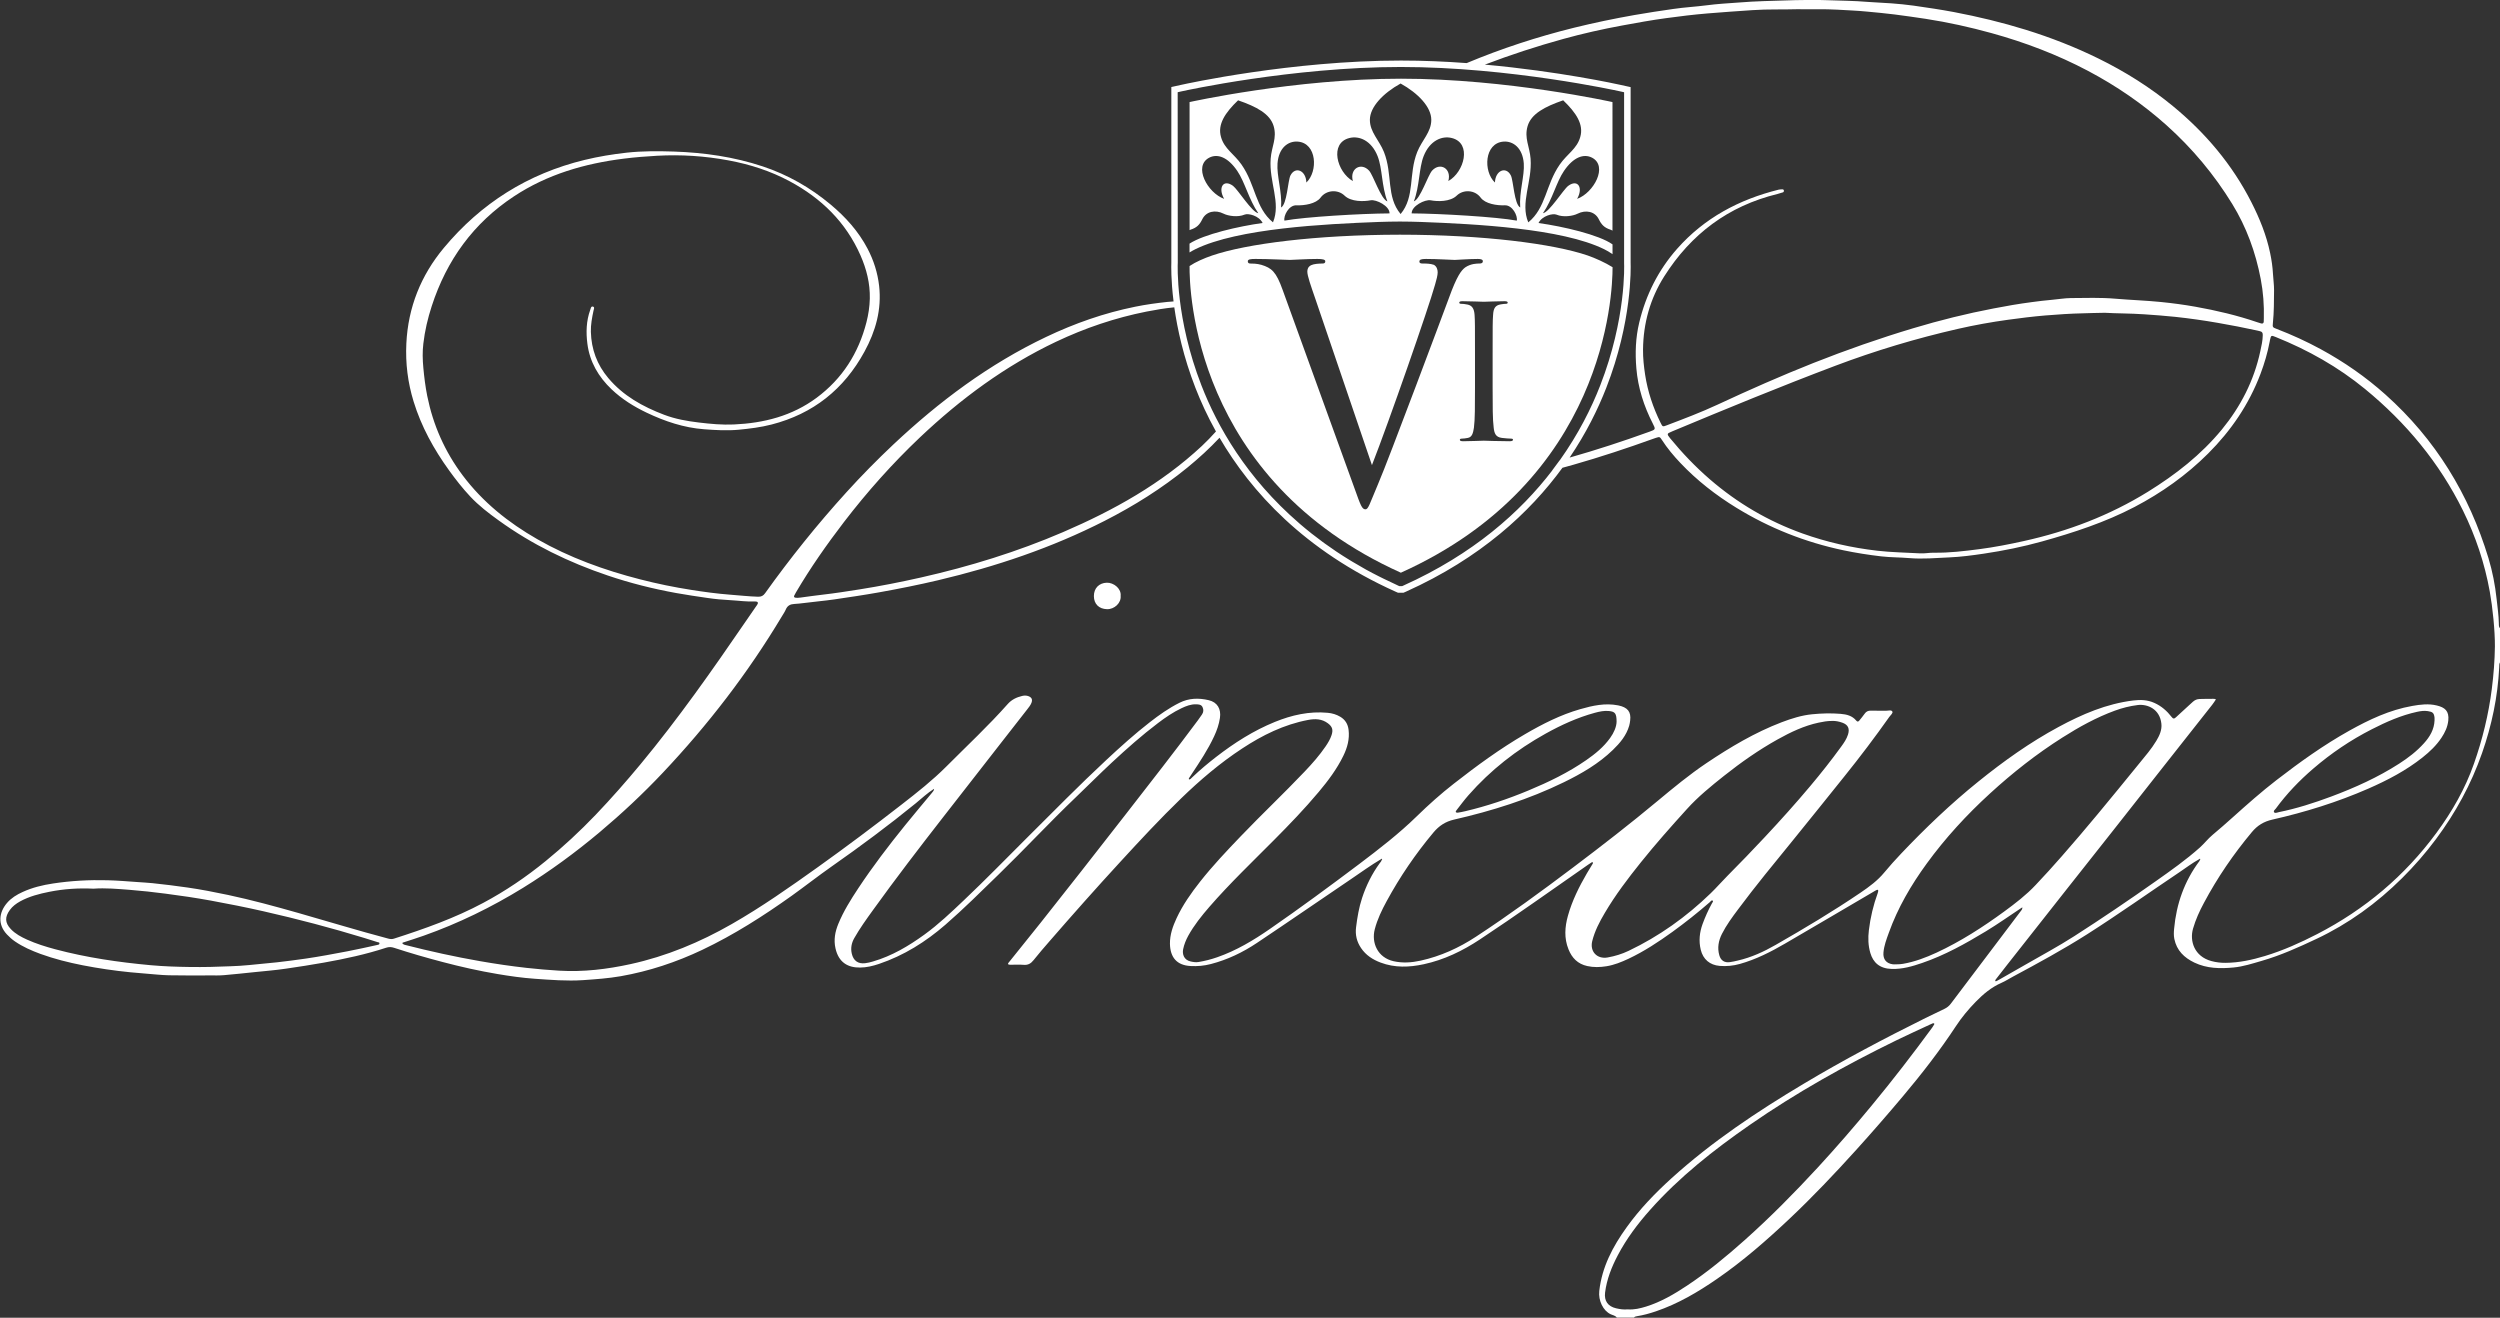
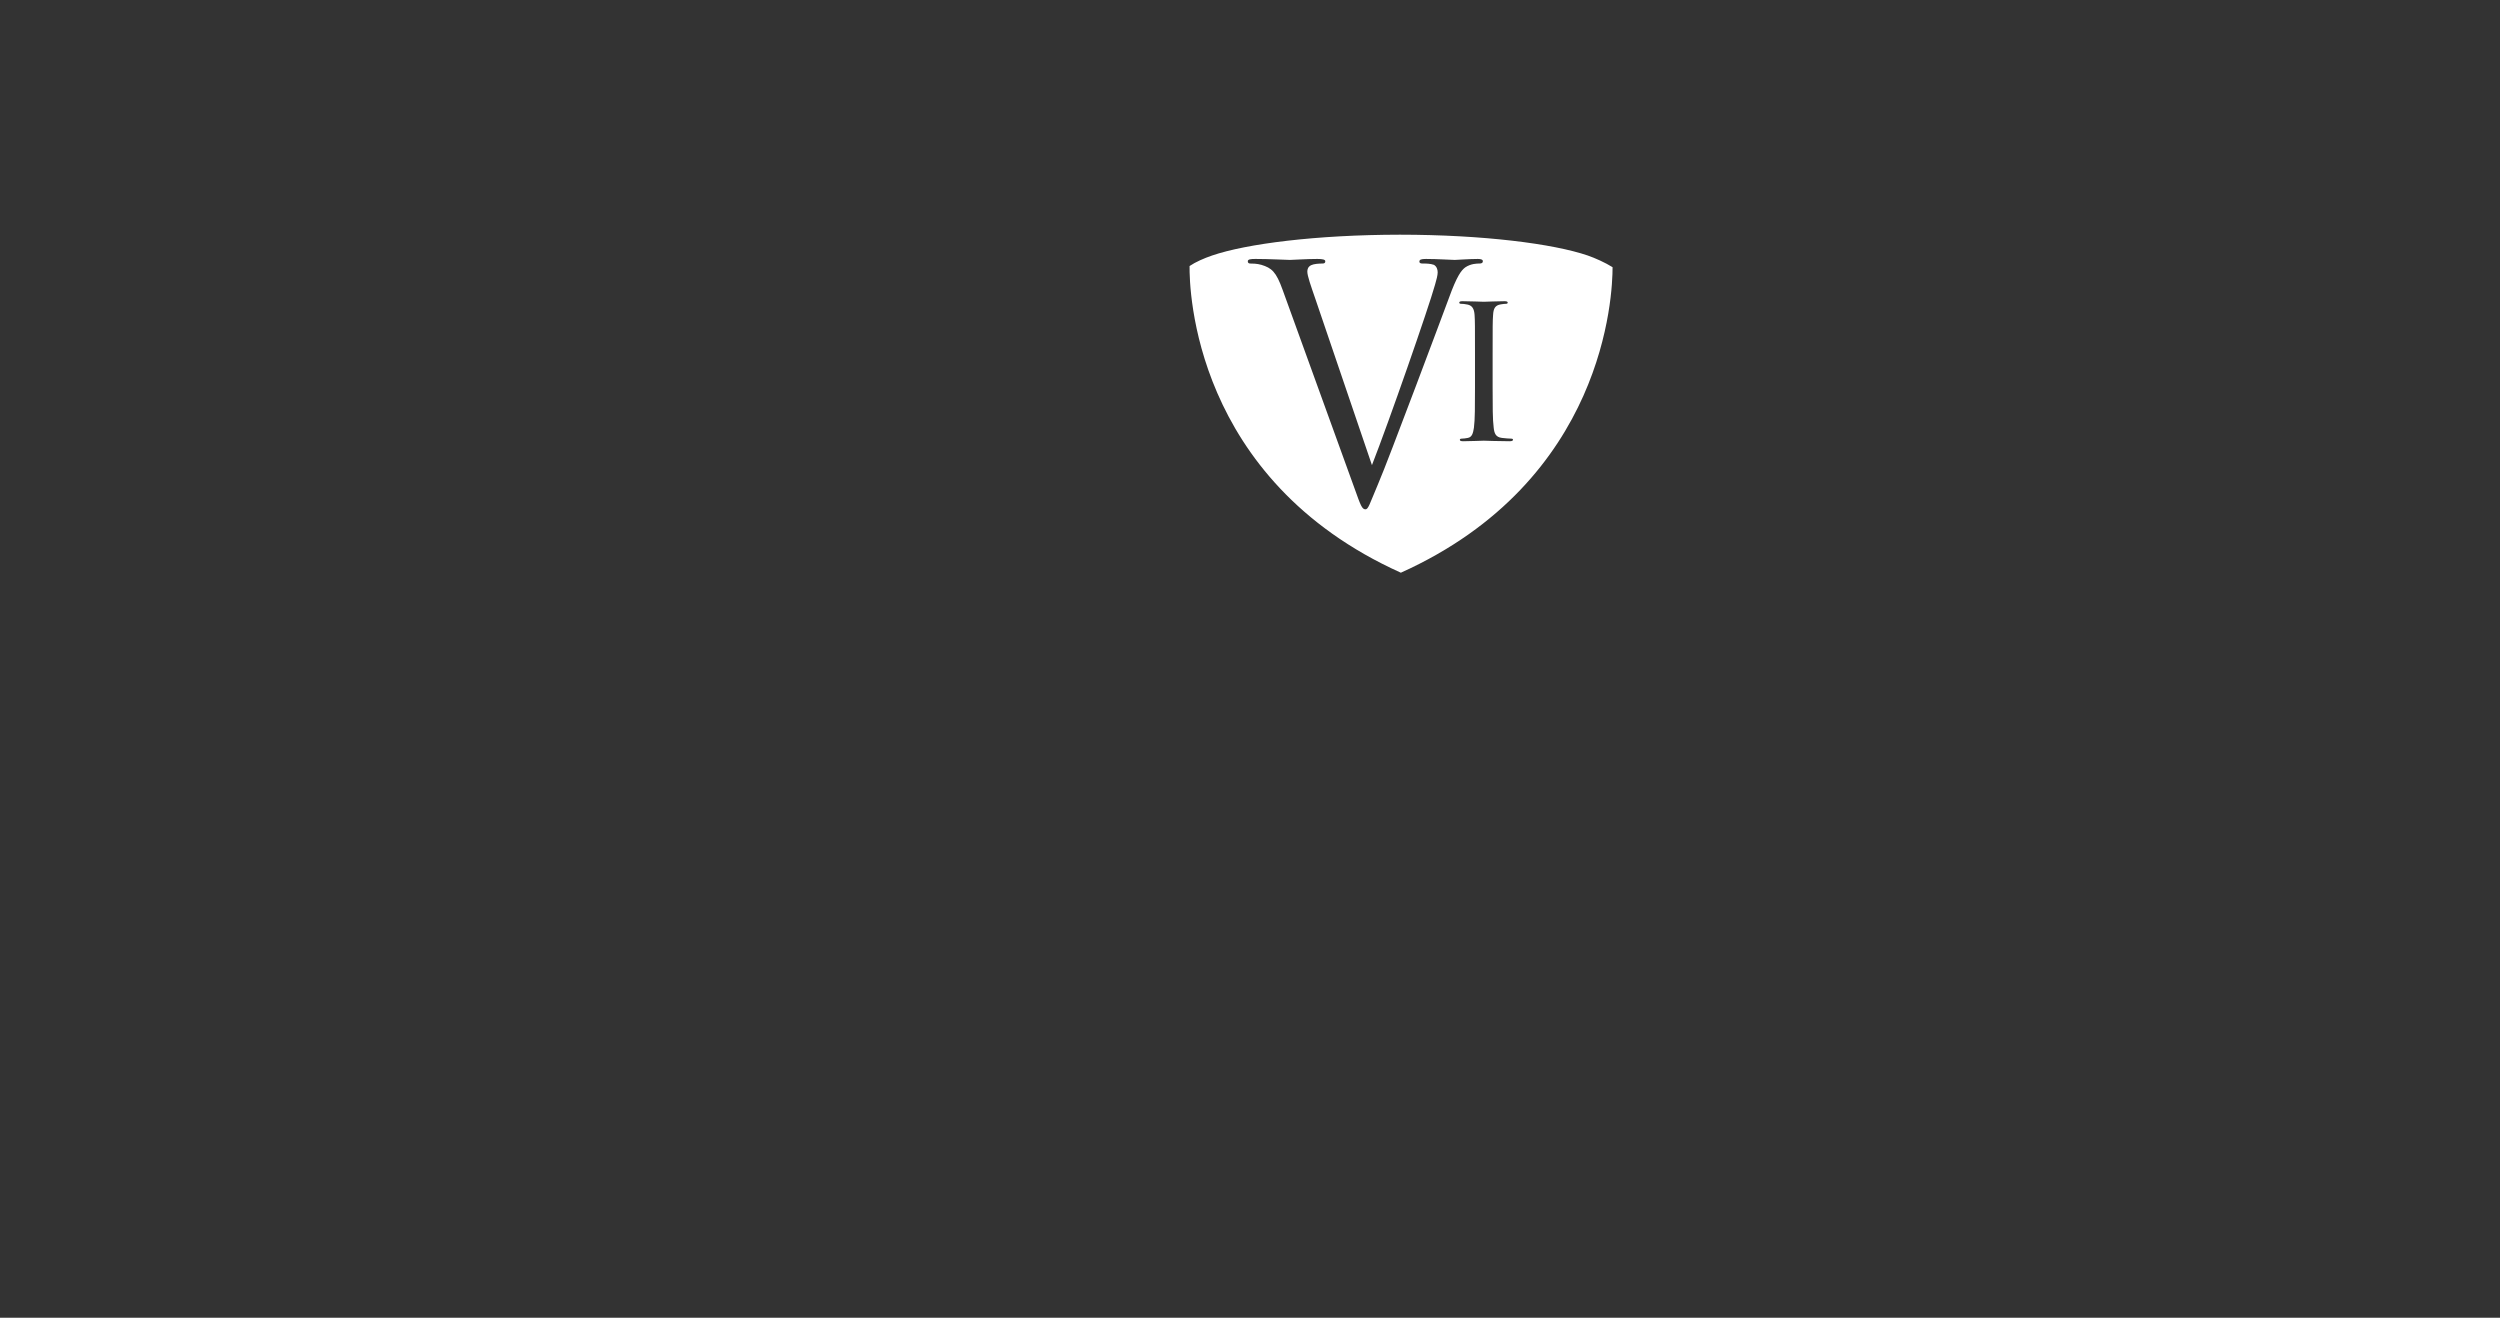
<svg xmlns="http://www.w3.org/2000/svg" version="1.2" id="Layer_1" x="0px" y="0px" viewBox="0 0 540.07 284.67" xml:space="preserve">
  <rect x="0" y="0" width="540.07" height="284.67" fill="#333333" stroke="none" />
  <g>
-     <path fill="#FFFFFF" d="M239.09,125.88c-1.67,0.06-2.79,1.19-2.78,2.9c0.01,1.72,1.11,2.77,2.83,2.82c1.59,0.05,3.1-1.34,2.95-2.88 C242.26,127.14,240.56,125.83,239.09,125.88z" />
-   </g>
-   <path fill="#FFFFFF" d="M539.82,134.71c-0.03-1.78-0.29-3.54-0.48-5.3c-0.32-3-0.89-5.94-1.76-8.83 c-4.18-13.81-11.45-25.68-22.24-35.33c-4.28-3.83-8.97-7.08-14.02-9.83c-3.06-1.66-6.21-3.1-9.46-4.35 c-0.91-0.35-0.95-0.36-0.85-1.3c0.24-2.35,0.23-4.71,0.25-7.07c0.01-1.17-0.17-2.31-0.23-3.47c-0.08-1.54-0.3-3.07-0.62-4.58 c-0.8-3.84-2.26-7.45-4.03-10.93c-4.14-8.16-9.92-14.99-16.96-20.79c-4.94-4.07-10.34-7.46-16.08-10.28 c-5.06-2.49-10.3-4.53-15.69-6.21c-5.12-1.59-10.32-2.84-15.58-3.84c-2.87-0.54-5.77-0.96-8.67-1.38c-1.6-0.23-3.22-0.37-4.83-0.5 c-1.69-0.13-3.4-0.17-5.09-0.31c-2.93-0.25-5.87-0.26-8.8-0.37c-4.56-0.16-9.13,0.07-13.69,0.2c-1.78,0.05-3.56,0.17-5.32,0.3 c-2.34,0.17-4.7,0.3-7.03,0.61c-2.37,0.31-4.77,0.43-7.13,0.78c-2.82,0.41-5.64,0.82-8.44,1.32c-4.36,0.77-8.69,1.67-12.99,2.73 c-7.96,1.97-15.71,4.5-23.24,7.65c-4.58-0.34-9.37-0.55-14.2-0.55c-23.66,0-46.46,5.03-47.42,5.24l-2.18,0.48v37.96 c-0.02,0.55-0.1,3.65,0.48,8.36c-0.44,0.02-0.88,0.06-1.32,0.1c-2.34,0.25-4.67,0.57-6.97,1.04c-6.68,1.35-13.07,3.59-19.22,6.52 c-12.34,5.87-23.13,13.94-33.04,23.26c-3.49,3.29-6.86,6.71-10.08,10.26c-3.17,3.49-6.24,7.08-9.19,10.75 c-2.91,3.62-5.71,7.31-8.41,11.09c-0.4,0.57-0.84,0.79-1.53,0.77c-2.05-0.06-4.08-0.3-6.12-0.45c-2.77-0.21-5.52-0.59-8.26-1.02 c-3.73-0.58-7.43-1.34-11.08-2.28c-7.76-1.99-15.25-4.69-22.23-8.68c-6.24-3.57-11.76-7.98-16.11-13.77 c-3.86-5.14-6.4-10.87-7.67-17.18c-0.4-2.01-0.65-4.03-0.84-6.07c-0.16-1.73-0.21-3.49,0-5.22c0.32-2.76,0.95-5.46,1.81-8.1 c3.22-9.94,9.02-17.96,17.78-23.73c7.2-4.75,15.26-7.08,23.74-8.14c2.37-0.3,4.76-0.48,7.15-0.62c5.19-0.29,10.33,0.05,15.45,1 c4.62,0.86,9.05,2.28,13.19,4.5c6.85,3.67,12.16,8.84,15.32,16.03c1.3,2.96,2.08,6.04,2.01,9.31c-0.04,1.75-0.3,3.46-0.73,5.14 c-1.71,6.66-5.2,12.17-10.76,16.3c-5.31,3.94-11.41,5.48-17.9,5.77c-2.51,0.11-5.01-0.12-7.51-0.42c-2.57-0.31-5.1-0.75-7.54-1.68 c-4.61-1.75-8.83-4.09-12.06-7.93c-2.43-2.88-3.66-6.22-3.76-9.98c-0.04-1.56,0.25-3.07,0.57-4.58c0.07-0.32,0.31-0.77-0.13-0.88 c-0.42-0.1-0.46,0.4-0.58,0.72c-0.86,2.39-0.93,4.88-0.61,7.33c0.5,3.89,2.39,7.13,5.23,9.83c2.24,2.13,4.82,3.73,7.59,5.05 c3.93,1.87,8.01,3.24,12.37,3.57c2.5,0.19,5,0.34,7.52,0.1c2.39-0.23,4.75-0.52,7.07-1.12c9-2.31,15.66-7.63,20.08-15.75 c2.41-4.42,3.74-9.1,3.16-14.22c-0.33-2.84-1.17-5.49-2.49-8.01c-1.97-3.76-4.75-6.84-7.99-9.55c-4.37-3.65-9.25-6.43-14.65-8.23 c-6.23-2.07-12.67-2.99-19.2-3.21c-3.4-0.11-6.81-0.13-10.2,0.24c-3.06,0.34-6.1,0.84-9.1,1.57c-12.24,2.97-22.37,9.36-30.4,19 c-4.96,5.95-7.72,12.84-8.1,20.64c-0.21,4.29,0.31,8.46,1.57,12.56c1.66,5.41,4.36,10.29,7.65,14.85c1.43,1.98,2.93,3.9,4.6,5.68 c1.83,1.95,3.95,3.58,6.12,5.14c7.23,5.22,15.15,9.07,23.58,11.91c4.82,1.63,9.74,2.87,14.76,3.78c2.24,0.41,4.49,0.73,6.73,1.06 c1.68,0.25,3.37,0.4,5.07,0.49c1.74,0.09,3.46,0.36,5.21,0.27c0.11-0.01,0.23,0.01,0.35,0.03c0.3,0.06,0.37,0.26,0.25,0.51 c-0.1,0.21-0.24,0.39-0.38,0.58c-0.77,1.11-1.54,2.23-2.3,3.34c-7.19,10.49-14.49,20.9-22.62,30.7c-3.11,3.75-6.33,7.41-9.69,10.93 c-3.4,3.55-6.99,6.89-10.81,10c-4.2,3.43-8.67,6.46-13.46,9.02c-6.15,3.29-12.68,5.61-19.29,7.73c-0.43,0.14-0.8,0.11-1.23,0 c-6.52-1.72-12.96-3.7-19.44-5.54c-5.04-1.43-10.09-2.81-15.21-3.9c-2.9-0.61-5.81-1.18-8.74-1.6c-2.52-0.37-5.04-0.67-7.57-0.94 c-1.08-0.11-2.16-0.16-3.23-0.24c-2.16-0.16-4.31-0.33-6.47-0.39c-3.95-0.11-7.88,0.11-11.78,0.7c-2.25,0.34-4.46,0.87-6.55,1.83 c-1.28,0.58-2.47,1.3-3.39,2.38c-1.74,2.04-2.05,4.62-0.02,6.79c0.53,0.56,1.1,1.08,1.75,1.52c1.7,1.17,3.57,1.98,5.49,2.69 c2.98,1.08,6.04,1.85,9.14,2.46c3.4,0.66,6.83,1.17,10.29,1.51c1.04,0.1,2.08,0.19,3.11,0.27c1.73,0.13,3.46,0.34,5.2,0.38 c2.98,0.07,5.96,0.03,8.93,0.03c1.01,0,2.02,0.03,3.02-0.06c2.15-0.18,4.3-0.42,6.45-0.64c2.3-0.24,4.61-0.42,6.9-0.76 c2.74-0.4,5.48-0.82,8.21-1.31c4.55-0.81,9.06-1.78,13.46-3.22c0.58-0.19,1.11-0.17,1.68,0.02c3.48,1.14,6.99,2.15,10.53,3.08 c3.91,1.03,7.85,1.92,11.84,2.59c2.66,0.45,5.33,0.83,8.02,1.02c3.47,0.24,6.92,0.53,10.41,0.3c2.74-0.19,5.47-0.38,8.17-0.85 c6.14-1.08,12.01-3.03,17.65-5.71c6.83-3.25,13.17-7.3,19.31-11.68c2.89-2.07,5.69-4.27,8.6-6.31c6.21-4.35,12.29-8.86,18.17-13.65 c1.31-1.07,2.53-2.24,3.97-3.14c-0.01,0.36-0.25,0.61-0.46,0.87c-1.92,2.32-3.87,4.62-5.77,6.97c-3.58,4.42-7.02,8.93-10.16,13.67 c-1.62,2.45-3.18,4.94-4.3,7.67c-0.7,1.71-1.03,3.44-0.61,5.3c0.69,3.07,2.71,4.17,5.31,4.14c1.37-0.01,2.74-0.33,4.07-0.78 c5.39-1.82,10.1-4.77,14.37-8.48c3.97-3.45,7.7-7.16,11.47-10.83c5.66-5.5,11.03-11.29,16.74-16.74c2.6-2.48,5.13-5.04,7.77-7.49 c3.2-2.97,6.47-5.87,9.96-8.51c1.6-1.21,3.26-2.35,5.09-3.21c0.98-0.46,1.99-0.86,3.1-0.83c0.54,0.02,1.13,0.02,1.41,0.61 c0.27,0.56,0.22,1.12-0.15,1.64c-0.29,0.41-0.57,0.83-0.87,1.23c-5.05,6.79-10.26,13.46-15.46,20.14 c-3.25,4.18-6.51,8.35-9.78,12.52c-2.89,3.68-5.78,7.35-8.69,11.02c-2.26,2.85-4.55,5.67-6.82,8.5c-0.12,0.15-0.33,0.32-0.21,0.49 c0.08,0.11,0.35,0.11,0.54,0.11c0.93,0.01,1.86-0.06,2.78,0.02c0.96,0.09,1.58-0.28,2.16-1.01c1.1-1.39,2.27-2.73,3.44-4.08 c5.02-5.78,10.1-11.51,15.28-17.14c4.29-4.67,8.6-9.32,13.16-13.73c4.09-3.96,8.41-7.64,13.18-10.77c4.38-2.88,9.02-5.18,14.23-6.17 c1.53-0.29,2.99-0.26,4.3,0.73c0.95,0.72,1.16,1.39,0.79,2.53c-0.29,0.89-0.77,1.68-1.29,2.45c-1.33,1.95-2.89,3.72-4.52,5.43 c-4.5,4.74-9.26,9.23-13.78,13.95c-3.05,3.18-6.08,6.38-8.82,9.85c-1.94,2.46-3.74,5.02-5.07,7.87c-0.82,1.76-1.47,3.6-1.44,5.55 c0.06,2.94,1.48,4.65,4.48,4.8c1.47,0.08,2.92-0.05,4.36-0.43c3.59-0.93,6.9-2.52,9.95-4.56c6.81-4.55,13.55-9.2,20.33-13.79 c2.14-1.45,4.23-2.97,6.46-4.29c0.06-0.04,0.15-0.13,0.18-0.11c0.15,0.09,0.06,0.18-0.02,0.27c-0.05,0.28-0.26,0.47-0.42,0.69 c-1.68,2.3-2.92,4.81-3.81,7.51c-0.68,2.06-1.03,4.18-1.3,6.33c-0.21,1.67,0.16,3.14,1.08,4.5c1.03,1.53,2.51,2.49,4.21,3.13 c3.07,1.16,6.2,1.04,9.34,0.36c4.4-0.95,8.39-2.89,12.11-5.35c7.9-5.22,15.59-10.74,23.37-16.14c0.25-0.18,0.51-0.35,0.77-0.51 c0.06-0.04,0.16-0.06,0.21-0.03c0.13,0.07,0.1,0.21,0.04,0.3c-0.42,0.7-0.86,1.38-1.26,2.08c-1.69,2.91-3.19,5.91-4.1,9.17 c-0.68,2.43-0.85,4.85,0.12,7.26c0.75,1.88,2.01,3.16,4.04,3.61c1.38,0.31,2.76,0.27,4.14,0.05c1.69-0.27,3.26-0.91,4.8-1.63 c3.37-1.59,6.46-3.63,9.47-5.8c2.79-2.02,5.48-4.16,8.08-6.42c0.18-0.16,0.37-0.52,0.64-0.31c0.15,0.12-0.09,0.41-0.2,0.6 c-0.78,1.42-1.44,2.9-2,4.42c-0.66,1.82-0.86,3.67-0.4,5.57c0.5,2.07,1.96,3.31,4.09,3.49c1.48,0.12,2.92-0.02,4.35-0.42 c3.49-0.98,6.68-2.6,9.79-4.41c6.38-3.71,12.73-7.46,19.09-11.19c0.23-0.14,0.46-0.28,0.71-0.39c0.27-0.11,0.34,0.05,0.3,0.29 c-0.02,0.11-0.04,0.23-0.08,0.34c-0.96,2.62-1.6,5.31-1.93,8.07c-0.2,1.66-0.16,3.31,0.32,4.93c0.6,2.01,1.96,3.37,4.64,3.44 c2.27,0.06,4.43-0.56,6.54-1.29c4.89-1.67,9.36-4.17,13.76-6.83c2.64-1.6,5.16-3.39,7.74-5.1c0.06-0.02,0.12-0.04,0.18-0.06 c-0.01,0.06-0.03,0.13-0.04,0.19c-0.04,0.29-0.24,0.47-0.4,0.69c-1.58,2.1-3.16,4.2-4.75,6.29c-3.42,4.53-6.86,9.06-10.27,13.59 c-0.38,0.51-0.84,0.88-1.41,1.15c-1.36,0.64-2.72,1.29-4.06,1.96c-8.92,4.43-17.73,9.07-26.28,14.18 c-10.1,6.03-19.87,12.53-28.61,20.45c-3.56,3.23-6.89,6.68-9.69,10.59c-2.98,4.14-5.33,8.56-5.91,13.76 c-0.23,2.06,0.83,4.29,2.5,5.04c0.43,0.2,0.97,0.26,1.28,0.7c1.24,0,2.48,0,3.72,0c0.15-0.21,0.37-0.25,0.61-0.29 c1.41-0.22,2.78-0.6,4.13-1.06c4.76-1.62,9.04-4.14,13.15-6.97c5.62-3.87,10.74-8.34,15.69-13.01c5.04-4.75,9.8-9.78,14.44-14.91 c3.44-3.81,6.82-7.69,10.13-11.63c4.06-4.82,7.92-9.8,11.38-15.06c1.26-1.92,2.7-3.65,4.3-5.29c1.64-1.68,3.38-3.14,5.55-4.09 c0.85-0.37,1.63-0.88,2.45-1.32c5.44-2.92,10.87-5.87,16.09-9.19c6.78-4.32,13.33-8.97,20-13.45c1.38-0.93,2.7-1.94,4.16-2.74 c0.06-0.04,0.15-0.13,0.18-0.11c0.15,0.09,0.06,0.18-0.02,0.27c-0.03,0.07-0.03,0.16-0.08,0.22c-3.26,4.35-4.99,9.26-5.48,14.65 c-0.07,0.73-0.1,1.46,0.05,2.19c0.51,2.49,2.12,4.04,4.32,5.1c2.72,1.3,5.6,1.34,8.5,1.06c2.07-0.2,4.06-0.85,6.06-1.43 c4.09-1.18,7.95-2.92,11.79-4.73c6.96-3.28,13.08-7.73,18.53-13.14c2.64-2.62,5.08-5.42,7.3-8.4c4.25-5.7,7.62-11.88,9.97-18.6 c2.1-6,3.4-12.16,3.71-18.52c0.02-0.41-0.04-0.86,0.26-1.22c0-2.4,0-4.8,0-7.2C539.78,135.5,539.83,135.08,539.82,134.71z M81.54,204.13c-2.18,0.47-4.36,0.98-6.55,1.39c-2.99,0.57-5.98,1.13-8.98,1.57c-2.06,0.3-4.12,0.56-6.19,0.8 c-1.99,0.23-3.99,0.36-5.99,0.59c-1.34,0.15-2.7,0.2-4.04,0.26c-2.89,0.13-5.8,0.2-8.69,0.16c-2.86-0.04-5.72-0.13-8.56-0.39 c-6.95-0.64-13.84-1.64-20.6-3.44c-2.09-0.56-4.14-1.2-6.11-2.09c-1.27-0.58-2.5-1.23-3.48-2.26c-1.31-1.38-1.32-2.63-0.22-4.14 c0.57-0.79,1.35-1.37,2.21-1.85c1.98-1.09,4.14-1.64,6.34-2.08c3.12-0.62,6.27-0.83,9.53-0.67c2.56-0.19,5.18,0.05,7.8,0.25 c2.57,0.2,5.14,0.49,7.7,0.82c3.29,0.42,6.56,0.91,9.82,1.5c3.82,0.7,7.63,1.46,11.42,2.32c7.32,1.66,14.58,3.57,21.76,5.76 c0.96,0.29,1.91,0.6,2.86,0.9c0.17,0.05,0.43,0.02,0.41,0.29C81.95,204.07,81.73,204.09,81.54,204.13z M417.8,221.37 c-0.11,0.2-0.24,0.4-0.37,0.59c-4.2,5.74-8.55,11.37-13.08,16.85c-3.79,4.59-7.68,9.09-11.72,13.47 c-5.01,5.43-10.2,10.68-15.72,15.61c-3.96,3.53-8.03,6.9-12.46,9.84c-2.77,1.84-5.63,3.52-8.83,4.52c-1.3,0.4-2.6,0.72-4,0.61 c-0.83,0.09-1.67-0.04-2.5-0.23c-1.76-0.41-2.6-1.59-2.38-3.39c0.36-2.87,1.41-5.52,2.74-8.05c1.88-3.58,4.29-6.79,6.97-9.8 c6.34-7.13,13.77-12.98,21.57-18.39c10.05-6.97,20.69-12.91,31.67-18.27c2.39-1.17,4.82-2.26,7.23-3.39c0.21-0.1,0.42-0.2,0.64-0.28 c0.06-0.02,0.15-0.01,0.22,0.02C417.95,221.16,417.85,221.29,417.8,221.37z M337.76,8.4c4.2-1.16,8.44-2.11,12.72-2.9 c3.14-0.58,6.29-1.15,9.45-1.58c2.98-0.41,5.96-0.77,8.96-1.02c3.23-0.27,6.47-0.49,9.7-0.71c3.29-0.23,6.57-0.1,9.7-0.2 c2.98,0.06,5.81-0.07,8.63,0.1c2.12,0.13,4.24,0.2,6.36,0.41c2,0.19,3.99,0.37,5.98,0.62c2.25,0.29,4.5,0.61,6.75,0.95 c4.8,0.74,9.54,1.79,14.21,3.08c7.23,2,14.21,4.65,20.85,8.16c6.14,3.25,11.83,7.14,17.01,11.79c5.54,4.97,10.25,10.62,14.14,16.95 c3.08,5.01,5.06,10.45,6.16,16.23c0.54,2.82,0.75,5.66,0.67,8.52c-0.01,0.23,0,0.46-0.02,0.7c-0.02,0.37-0.26,0.44-0.57,0.37 c-0.26-0.07-0.52-0.16-0.77-0.24c-4.38-1.5-8.88-2.56-13.43-3.37c-2.46-0.44-4.95-0.77-7.44-1.02c-3.27-0.33-6.55-0.43-9.82-0.71 c-3.21-0.28-6.42-0.16-9.62-0.14c-1.38,0.01-2.76,0.27-4.14,0.38c-1.46,0.12-2.91,0.31-4.36,0.5c-2.75,0.36-5.48,0.83-8.2,1.36 c-5.85,1.12-11.61,2.55-17.31,4.26c-7.31,2.19-14.51,4.71-21.61,7.52c-6.99,2.77-13.87,5.81-20.69,8.99 c-3.6,1.68-7.32,3.08-11.03,4.49c-0.86,0.33-0.88,0.31-1.3-0.54c-1.63-3.3-2.79-6.75-3.35-10.41c-0.27-1.8-0.47-3.59-0.45-5.42 c0.06-5.69,1.54-11.01,4.57-15.8c5.78-9.14,13.86-15.22,24.45-17.81c0.41-0.1,0.81-0.22,1.21-0.36c0.15-0.05,0.22-0.22,0.2-0.39 c-0.02-0.18-0.16-0.26-0.33-0.26c-0.27,0.01-0.54,0.01-0.8,0.07c-8.56,2.13-16.07,6.12-21.96,12.8c-4.05,4.6-6.73,9.94-8.16,15.91 c-0.79,3.27-0.9,6.59-0.62,9.9c0.35,4.18,1.62,8.15,3.54,11.9c0.65,1.27,0.65,1.29-0.71,1.78c-5.69,2.06-11.44,3.94-17.25,5.59 c3.59-5.3,6.13-10.48,7.92-15.07c5.58-14.3,5.3-25.89,5.26-27V18.82l-2.18-0.48c-0.71-0.16-13.28-2.93-29.31-4.38 C326.32,11.84,332,9.99,337.76,8.4z M488.82,72.38c-0.01,1.21-0.29,2.38-0.54,3.54c-1.36,6.31-4.22,11.89-8.3,16.87 c-4.5,5.47-9.99,9.74-15.98,13.45c-8.29,5.12-17.25,8.53-26.74,10.63c-3.2,0.71-6.41,1.34-9.65,1.76c-3.25,0.42-6.51,0.82-9.81,0.77 c-1-0.02-2,0.2-3.01,0.14c-3.08-0.18-6.16-0.21-9.24-0.57c-5.54-0.64-10.92-1.85-16.17-3.73c-7.39-2.65-14.04-6.55-19.98-11.68 c-3.14-2.71-5.99-5.7-8.62-8.9c-0.15-0.18-0.29-0.36-0.41-0.56c-0.14-0.23-0.12-0.45,0.15-0.58c0.24-0.12,0.49-0.24,0.74-0.34 c11.67-4.87,23.37-9.69,35.21-14.16c8.66-3.27,17.5-5.92,26.52-7.98c3.56-0.81,7.16-1.46,10.79-1.96c2.67-0.37,5.35-0.7,8.04-0.93 c2.77-0.23,5.54-0.41,8.33-0.47c1.31-0.03,2.62-0.09,4.56-0.11c2.43,0.15,5.48,0.12,8.53,0.33c2.23,0.16,4.47,0.31,6.69,0.55 c3.06,0.33,6.11,0.76,9.15,1.29c2.88,0.5,5.75,1.05,8.61,1.68c0.19,0.04,0.37,0.11,0.56,0.14 C488.68,71.65,488.83,71.92,488.82,72.38z M254.41,19.92l1.09-0.24c0.23-0.05,23.61-5.21,47.12-5.21c23.5,0,46.88,5.16,47.12,5.21 l1.09,0.24v0.01l0.02,0v36.9c0.02,0.42,0.47,11.98-5.16,26.44c-1.91,4.91-4.7,10.49-8.73,16.16c-0.01,0-0.02,0-0.03,0.01 c-0.52,0.73-1.06,1.46-1.62,2.19c0.01,0,0.02,0,0.03-0.01c-6.92,9.04-17.13,18.11-32.17,24.88l-0.27,0.12h-0.61l-0.27-0.12 c-0.1-0.05-0.2-0.1-0.31-0.15c-0.95-0.43-1.89-0.88-2.8-1.33c-0.3-0.15-0.61-0.3-0.91-0.45c-0.99-0.5-1.96-1-2.9-1.52 c-0.11-0.06-0.21-0.12-0.31-0.18c-0.88-0.49-1.74-0.99-2.59-1.5c-0.23-0.14-0.45-0.27-0.68-0.41c-0.92-0.56-1.81-1.13-2.68-1.71 c-0.07-0.05-0.14-0.1-0.21-0.14c-0.84-0.56-1.65-1.13-2.44-1.7c-0.15-0.11-0.3-0.21-0.44-0.32c-0.85-0.62-1.68-1.25-2.49-1.89 c-0.03-0.02-0.06-0.05-0.08-0.07c-0.81-0.64-1.59-1.29-2.35-1.94c-0.06-0.06-0.13-0.11-0.19-0.17c-11.38-9.83-17.66-20.9-21.1-29.77 c-5.61-14.45-5.14-26.02-5.11-26.5L254.41,19.92z M171.57,128.68c0.11-0.24,0.25-0.48,0.38-0.71c3.12-5.3,6.64-10.33,10.38-15.21 c5-6.51,10.45-12.63,16.41-18.28c8.78-8.31,18.41-15.43,29.37-20.64c6.26-2.97,12.78-5.18,19.57-6.53c1.98-0.39,3.98-0.73,6-0.92 c0.67,4.69,1.98,10.74,4.56,17.38c1.15,2.95,2.6,6.14,4.44,9.44c-0.97,1.09-1.98,2.13-3.04,3.13c-8.77,8.17-19.05,13.9-29.97,18.6 c-9.9,4.26-20.16,7.42-30.66,9.8c-4.43,1-8.88,1.88-13.37,2.59c-2.62,0.41-5.25,0.83-7.89,1.13c-1.61,0.18-3.21,0.42-4.81,0.63 c-0.23,0.03-0.46,0.04-0.69,0.06c-0.16-0.01-0.31-0.01-0.46-0.04C171.55,129.06,171.47,128.9,171.57,128.68z M369.56,192.97 c-5.26,5.09-11.14,9.3-17.76,12.45c-1.43,0.68-2.94,1.14-4.51,1.42c-2.28,0.4-3.87-1.28-3.33-3.51c0.54-2.2,1.58-4.18,2.72-6.11 c2.28-3.87,4.99-7.44,7.8-10.94c3.17-3.95,6.53-7.74,9.93-11.49c2.42-2.68,5.21-4.95,8.03-7.19c3.67-2.91,7.49-5.59,11.58-7.87 c2.8-1.56,5.68-2.94,8.85-3.62c0.94-0.2,1.89-0.38,2.97-0.37c0.67-0.03,1.44,0.12,2.16,0.38c1.25,0.45,1.62,1.28,1.22,2.56 c-0.31,0.98-0.88,1.8-1.47,2.61c-2.11,2.91-4.34,5.73-6.65,8.48c-3.18,3.79-6.49,7.47-9.87,11.08c-2.64,2.82-5.32,5.61-8.05,8.35 C371.95,190.44,370.81,191.76,369.56,192.97z M432.97,196.91c-4.62,3.38-9.42,6.47-14.63,8.89c-2.32,1.07-4.69,1.97-7.22,2.41 c-0.46,0.08-0.92,0.11-1.38,0.11c-0.27,0-0.54,0.03-0.81,0c-1.45-0.18-2.18-1.1-2.05-2.56c0.13-1.48,0.65-2.85,1.15-4.23 c1.94-5.42,4.82-10.34,8.2-14.98c4.02-5.52,8.62-10.52,13.66-15.13c4.89-4.48,10.08-8.56,15.67-12.1c3.59-2.28,7.3-4.33,11.31-5.8 c1.6-0.59,3.24-1,4.93-1.21c2.12-0.26,4.78,0.86,5.12,4.03c0.15,1.33-0.41,2.57-1.1,3.71c-1.06,1.77-2.41,3.31-3.7,4.9 c-2.97,3.66-5.96,7.31-8.97,10.94c-2.54,3.07-5.13,6.09-7.75,9.09c-1.83,2.1-3.71,4.16-5.62,6.18 C437.74,193.34,435.37,195.15,432.97,196.91z M538.3,148.84c-0.7,5.53-2.02,10.91-3.86,16.15c-1.89,5.4-4.71,10.32-8.09,14.92 c-6.86,9.32-15.49,16.57-25.76,21.87c-3.64,1.88-7.37,3.55-11.29,4.74c-2.77,0.84-5.59,1.46-8.51,1.48 c-1.04,0.01-2.08-0.11-3.09-0.39c-3.66-1-4.72-4.32-3.94-7.01c0.56-1.94,1.39-3.76,2.34-5.53c2.92-5.48,6.4-10.57,10.38-15.33 c1.18-1.41,2.55-2.26,4.4-2.68c7.11-1.61,14.06-3.77,20.76-6.7c4.15-1.82,8.15-3.91,11.71-6.74c1.55-1.23,2.98-2.59,4.08-4.25 c0.75-1.13,1.32-2.32,1.47-3.72c0.22-2.08-0.76-2.83-2.49-3.25c-1.77-0.43-3.54-0.21-5.29,0.1c-4.89,0.86-9.31,2.95-13.61,5.35 c-5.55,3.1-10.69,6.79-15.72,10.67c-3.28,2.53-6.37,5.28-9.45,8.04c-1.44,1.29-2.89,2.57-4.38,3.81c-0.98,0.82-1.76,1.85-2.71,2.7 c-3.01,2.69-6.29,5-9.58,7.32c-5.78,4.08-11.64,8.04-17.59,11.86c-3.44,2.21-7.06,4.14-10.61,6.19c-1.81,1.04-3.62,2.07-5.43,3.1 c-0.24,0.13-0.47,0.26-0.71,0.39c-0.1,0.05-0.25,0.1-0.3-0.03c-0.03-0.07,0.03-0.22,0.1-0.3c0.8-1.04,1.61-2.08,2.42-3.11 c4.23-5.38,8.47-10.75,12.7-16.12c3.35-4.25,6.72-8.49,10.07-12.74c3.81-4.83,7.6-9.66,11.41-14.49c3.4-4.31,6.8-8.62,10.2-12.93 c0.28-0.36,0.52-0.75,0.78-1.13c-0.44-0.21-0.9-0.07-1.35-0.1c-0.35-0.02-0.7,0-1.04,0c-1.97,0-1.97,0.01-3.45,1.4 c-0.93,0.87-1.89,1.72-2.82,2.59c-0.36,0.34-0.6,0.34-0.92-0.09c-1.01-1.3-2.21-2.36-3.74-3.04c-1.47-0.66-2.98-0.71-4.53-0.52 c-5.81,0.71-11.06,2.97-16.15,5.72c-6.18,3.33-11.87,7.39-17.32,11.79c-5.95,4.79-11.45,10.05-16.7,15.58 c-1.25,1.32-2.47,2.67-3.63,4.07c-1.45,1.76-3.25,3.08-5.1,4.34c-5.95,4.04-12.12,7.73-18.36,11.3c-2.58,1.48-5.28,2.72-8.21,3.39 c-0.56,0.13-1.13,0.27-1.7,0.34c-1.17,0.16-1.95-0.36-2.27-1.49c-0.46-1.61-0.17-3.14,0.56-4.6c0.96-1.9,2.23-3.62,3.5-5.32 c3.79-5.09,7.82-9.98,11.83-14.9c3.73-4.59,7.43-9.21,11.13-13.82c3.37-4.19,6.61-8.47,9.71-12.86c0.26-0.37,0.84-0.81,0.65-1.15 c-0.22-0.41-0.9-0.16-1.37-0.17c-1.08-0.03-2.17,0.02-3.25-0.02c-0.61-0.02-1.03,0.18-1.37,0.67c-0.35,0.51-0.76,0.98-1.14,1.46 c-0.2,0.26-0.42,0.33-0.66,0.03c-0.88-1.07-2.08-1.36-3.39-1.47c-2.05-0.17-4.11-0.11-6.14,0.09c-2.26,0.22-4.44,0.91-6.58,1.72 c-5.81,2.22-11.11,5.38-16.25,8.83c-3.7,2.49-7.12,5.31-10.54,8.16c-5.94,4.95-12.05,9.69-18.22,14.34 c-6.88,5.19-13.84,10.28-21.05,15.01c-3.67,2.41-7.63,4.21-11.93,5.16c-1.94,0.43-3.89,0.57-5.85,0.13 c-3.44-0.77-4.84-3.97-4.07-6.92c0.56-2.15,1.52-4.13,2.57-6.06c2.87-5.28,6.24-10.22,10.1-14.83c1.2-1.43,2.56-2.35,4.47-2.79 c8.17-1.87,16.14-4.37,23.7-8.06c3.83-1.87,7.51-4,10.6-6.99c1.54-1.49,2.9-3.1,3.52-5.22c0.11-0.38,0.16-0.75,0.21-1.13 c0.24-1.89-0.55-2.86-2.59-3.27c-2.81-0.56-5.53,0.05-8.21,0.82c-4.22,1.21-8.1,3.18-11.88,5.38c-5.43,3.16-10.47,6.85-15.41,10.71 c-2.81,2.19-5.46,4.56-8.01,7.05c-3.85,3.76-8.11,7.05-12.4,10.29c-6.36,4.79-12.77,9.51-19.32,14.04 c-3.57,2.47-7.26,4.68-11.39,6.12c-1.32,0.46-2.65,0.8-4.02,1.03c-0.58,0.1-1.14,0.01-1.72-0.12c-1.48-0.33-1.83-1.6-1.62-2.64 c0.21-1.03,0.6-1.99,1.1-2.91c1.26-2.28,2.88-4.3,4.58-6.26c4.4-5.06,9.24-9.68,13.96-14.43c3.33-3.35,6.6-6.74,9.64-10.37 c2.04-2.43,3.94-4.96,5.34-7.84c0.86-1.77,1.36-3.6,1.12-5.59c-0.15-1.24-0.72-2.18-1.79-2.82c-0.84-0.5-1.75-0.77-2.73-0.86 c-3.98-0.37-7.75,0.49-11.4,1.97c-4.62,1.88-8.77,4.53-12.7,7.57c-1.74,1.35-3.43,2.76-5.03,4.28c-0.17,0.16-0.33,0.33-0.51,0.48 c-0.08,0.06-0.22,0.12-0.29,0.09c-0.11-0.06-0.08-0.19-0.01-0.29c0.19-0.29,0.38-0.58,0.57-0.87c1.75-2.64,3.51-5.27,4.85-8.16 c0.59-1.26,1.04-2.56,1.25-3.95c0.29-1.94-0.55-3.41-2.44-3.85c-2.15-0.5-4.26-0.46-6.31,0.57c-2.3,1.15-4.37,2.62-6.39,4.19 c-3.27,2.54-6.34,5.31-9.37,8.13c-5.86,5.46-11.48,11.17-17.15,16.82c-4.55,4.54-9.03,9.14-13.7,13.56 c-2.72,2.58-5.44,5.17-8.49,7.38c-3.42,2.48-7.04,4.62-11.13,5.81c-0.55,0.16-1.12,0.31-1.69,0.37c-1.52,0.18-2.52-0.57-2.86-2.06 c-0.28-1.19-0.06-2.3,0.53-3.35c1.2-2.12,2.63-4.1,4.05-6.07c4.88-6.78,9.96-13.4,15.09-19.99c4.18-5.37,8.36-10.73,12.55-16.1 c1.88-2.41,3.77-4.81,5.64-7.22c0.35-0.46,0.73-0.9,0.95-1.45c0.27-0.72,0.08-1.17-0.64-1.45c-0.45-0.17-0.92-0.16-1.37-0.05 c-1.19,0.28-2.26,0.79-3.09,1.72c-4.19,4.73-8.81,9.03-13.26,13.5c-3.01,3.02-6.35,5.65-9.71,8.26 c-5.95,4.63-11.98,9.15-18.11,13.53c-6.04,4.31-12.11,8.58-18.56,12.27c-6.86,3.93-14.11,6.95-21.86,8.65 c-5.07,1.11-10.2,1.73-15.4,1.42c-2.35-0.14-4.69-0.34-7.03-0.6c-3.41-0.38-6.8-0.88-10.17-1.47c-5.38-0.94-10.72-2.12-16.02-3.47 c-0.11-0.03-0.23-0.04-0.33-0.1c-0.13-0.07-0.33-0.17-0.34-0.28c-0.02-0.17,0.19-0.18,0.33-0.22c1.43-0.47,2.86-0.92,4.28-1.42 c7.52-2.66,14.65-6.15,21.44-10.33c5.83-3.6,11.34-7.64,16.59-12.05c4.77-4.01,9.32-8.27,13.6-12.8 c9.77-10.35,18.41-21.57,25.73-33.79c0.3-0.5,0.63-0.98,0.86-1.51c0.35-0.83,0.99-1.14,1.82-1.18c0.69-0.04,1.38-0.11,2.07-0.2 c2.18-0.29,4.37-0.46,6.55-0.78c3.24-0.48,6.47-0.95,9.7-1.53c4.28-0.77,8.55-1.62,12.78-2.62c12.46-2.95,24.53-7,35.96-12.83 c6.35-3.24,12.37-7.01,17.9-11.53c2.44-2,4.77-4.12,6.91-6.42c6.75,11.57,18.29,24.36,38,33.24l0.54,0.24h1.21l0.55-0.24 c16.08-7.24,26.73-17.09,33.78-26.75c0.79-0.22,1.59-0.43,2.38-0.66c5.82-1.66,11.56-3.56,17.25-5.61c0.18-0.07,0.36-0.13,0.55-0.19 c0.81-0.26,0.85-0.26,1.31,0.45c1.16,1.79,2.52,3.42,3.99,4.97c3.59,3.79,7.67,6.96,12.1,9.68c7.16,4.4,14.87,7.44,23.1,9.18 c2.72,0.57,5.46,1,8.21,1.32c1.99,0.23,4.01,0.2,6.01,0.37c2.9,0.25,5.8-0.02,8.68-0.15c2.5-0.11,4.99-0.44,7.47-0.81 c4.23-0.63,8.42-1.48,12.54-2.63c6.88-1.92,13.66-4.14,20.01-7.46c5.86-3.07,11.2-6.86,15.89-11.54c4.96-4.95,8.82-10.62,11.31-17.2 c0.86-2.27,1.54-4.6,1.99-6.99c0.02-0.11,0.03-0.23,0.06-0.34c0.24-1.03,0.25-1.04,1.28-0.62c6.96,2.8,13.44,6.45,19.25,11.21 c8.87,7.28,16.07,15.93,21.16,26.26c2.74,5.56,4.69,11.39,5.79,17.5c0.62,3.43,1.13,8.48,1.11,11.86 C538.93,142.7,538.69,145.77,538.3,148.84z M491.64,174.68c2.34-3.2,5.07-6.04,8.07-8.62c3.88-3.34,8.1-6.19,12.67-8.52 c3.13-1.6,6.34-3.02,9.8-3.77c0.75-0.16,1.51-0.27,2.29-0.15c1.07,0.16,1.34,0.4,1.46,1.43c0.02,0.19,0,0.39,0,0.58 c-0.08,1.95-1.01,3.53-2.28,4.93c-1.56,1.74-3.4,3.15-5.36,4.41c-4.6,2.96-9.56,5.19-14.66,7.1c-3.72,1.39-7.49,2.6-11.4,3.39 c-0.04,0.01-0.07,0.03-0.11,0.04c-0.3,0.07-0.69,0.23-0.86-0.05C491.08,175.14,491.47,174.91,491.64,174.68z M314.63,175.05 c0.86-1.09,1.68-2.22,2.6-3.26c4.76-5.42,10.36-9.8,16.66-13.3c3.38-1.88,6.88-3.48,10.62-4.5c1-0.27,2.02-0.5,3.07-0.39 c1.33,0.13,1.64,0.52,1.65,2.31c-0.03,1.11-0.57,2.37-1.4,3.52c-1.39,1.94-3.21,3.43-5.16,4.78c-3.89,2.7-8.12,4.74-12.47,6.55 c-4.45,1.85-9,3.39-13.69,4.49c-0.52,0.12-1.05,0.23-1.58,0.31c-0.14,0.02-0.35-0.02-0.42-0.11 C314.42,175.33,314.54,175.17,314.63,175.05z" />
+     </g>
  <g>
    <path fill="#FFFFFF" d="M302.41,50.7c-18.01,0.02-33.13,1.95-40.57,4.5c-1.7,0.58-3.58,1.4-4.86,2.27 c-0.06,4.96,0.8,46.05,45.64,66.25h0.01c44.16-19.89,45.74-60.03,45.73-66c-1.58-0.99-3.76-1.97-5.38-2.53 C335.54,52.65,320.42,50.71,302.41,50.7z M305.87,83.4c-3.89,10.25-6.75,17.84-8.22,21.29c-1.79,4.21-2.04,5.34-2.68,5.34 c-0.76,0-1.08-0.98-2.29-4.35l-15.6-43.07c-1.41-3.93-2.36-4.71-4.59-5.4c-0.96-0.28-2.04-0.28-2.42-0.28 c-0.38,0-0.51-0.21-0.51-0.49c0-0.43,0.63-0.5,1.66-0.5c3.04,0,6.68,0.21,7.45,0.21c0.64,0,3.5-0.21,5.92-0.21 c1.15,0,1.71,0.14,1.71,0.5c0,0.35-0.18,0.49-0.62,0.49c-0.7,0-1.85,0.07-2.42,0.35c-0.71,0.35-0.84,0.91-0.84,1.41 c0,0.91,0.77,3.08,1.72,5.83l12.24,35.96c3.68-9.41,12.23-33.93,13.63-38.98c0.31-1.06,0.57-2.04,0.57-2.67 c0-0.57-0.19-1.27-0.82-1.62c-0.77-0.28-1.72-0.28-2.42-0.28c-0.39,0-0.71-0.07-0.71-0.42c0-0.43,0.38-0.57,1.41-0.57 c2.54,0,5.48,0.21,6.24,0.21c0.38,0,3.12-0.21,4.97-0.21c0.7,0,1.09,0.14,1.09,0.5c0,0.35-0.26,0.49-0.77,0.49 c-0.44,0-1.84,0-3.06,0.85c-0.83,0.63-1.78,1.82-3.5,6.59C312.31,66.33,309.11,74.76,305.87,83.4z M326.12,95.32 c-2.49,0-5.35-0.12-5.58-0.12c-0.22,0-3.08,0.12-4.44,0.12c-0.49,0-0.73-0.08-0.73-0.32c0-0.12,0.09-0.24,0.37-0.24 c0.41,0,0.95-0.08,1.36-0.16c0.91-0.17,1.13-1.04,1.31-2.2c0.23-1.68,0.23-4.84,0.23-8.69v-7.04c0-6.24,0-7.36-0.09-8.64 c-0.09-1.36-0.54-2.04-1.54-2.24c-0.5-0.12-1.09-0.16-1.4-0.16c-0.19,0-0.37-0.08-0.37-0.24c0-0.24,0.22-0.32,0.72-0.32 c1.5,0,4.36,0.12,4.58,0.12c0.23,0,3.09-0.12,4.44-0.12c0.5,0,0.73,0.08,0.73,0.32c0,0.16-0.18,0.24-0.36,0.24 c-0.32,0-0.59,0.04-1.13,0.12c-1.23,0.2-1.59,0.88-1.67,2.28c-0.1,1.29-0.1,2.41-0.1,8.64v7.04c0,3.84,0,7.01,0.23,8.69 c0.13,1.16,0.4,2.04,1.77,2.2c0.64,0.08,1.64,0.16,2.04,0.16c0.27,0,0.36,0.12,0.36,0.24C326.85,95.2,326.62,95.32,326.12,95.32z" />
-     <path fill="#FFFFFF" d="M297.8,47.95c1.54-0.05,3.08-0.09,4.61-0.09c1.54,0,3.06,0.04,4.6,0.09c11.65,0.44,30.39,1.38,39.54,5.89 c0.61,0.31,1.24,0.66,1.8,1.07v-2.12c-2.93-2.07-10.65-3.87-15.99-4.61c0.78-1.58,3.12-2.14,3.89-1.81 c1.45,0.62,3.55,0.31,4.56-0.21c1.75-0.87,3.74-0.52,4.59,1.23c0.55,1.12,1.17,1.81,2.52,2.23c0.16,0.05,0.29,0.13,0.42,0.21V22.05 c0,0-22.63-5.05-45.68-5.05c-23.05,0-45.68,5.05-45.68,5.05v27.67c0.07-0.04,0.13-0.08,0.22-0.11c1.35-0.42,1.97-1.1,2.52-2.23 c0.85-1.75,2.85-2.1,4.59-1.23c1.02,0.52,3.12,0.83,4.56,0.21c0.77-0.33,3.12,0.23,3.89,1.81c-5.21,0.72-12.71,2.45-15.79,4.46 v1.91c0.42-0.26,0.85-0.5,1.27-0.71C267.42,49.33,286.16,48.39,297.8,47.95z M343.92,34.06c3.52,1.83,0.37,7.61-3.22,8.9 c1.4-2.46,0.12-4.33-1.92-2.81c-1.07,0.81-4.09,5.72-5.46,5.91c2.05-2.95,2.89-6.72,4.54-9.13 C339.9,33.92,342.15,33.15,343.92,34.06z M330.65,34.29c-0.2-2.66-1.4-4.43-0.65-7.03c0.78-2.68,3.72-4.22,7.69-5.59 c2.82,2.7,4.47,5.22,3.69,7.92c-0.72,2.58-2.85,3.66-4.44,5.97c-3.04,4.37-2.94,9.34-6.79,12.48 C328.37,43.8,331.02,39.35,330.65,34.29z M324.81,30.59c2.07-0.15,4.11,1.35,4.37,4.7c0.2,2.66-1.03,6.22-0.77,9.53 c-1.3-0.67-1.47-5.83-2.02-6.91c-1.04-2.06-3.36-1.1-3.44,1.52C320.39,37.04,320.64,30.9,324.81,30.59z M319.86,42.69 c1,1.35,3.52,1.73,5.19,1.66c1.7-0.09,2.85,2.31,2.62,3.31c-4.41-0.81-16.49-1.52-22.71-1.56c-0.05-1.6,2.89-3.06,4.1-2.83 c1.47,0.29,4.24,0.35,5.64-1.02C316.12,40.88,318.62,41,319.86,42.69z M313.65,29.82c4.34,1.1,2.7,7.34-0.77,9.29 c0.75-2.68-1.75-4.14-3.49-2.27c-0.92,1-2.57,6.2-3.96,6.66c1.27-3.29,1.07-7.11,2.12-9.78C308.86,30.4,311.48,29.26,313.65,29.82z M302.57,18.04c3.79,2.1,6.63,5.08,6.63,7.85c0,2.66-2.02,4.38-3.04,6.94c-1.92,4.85-0.45,9.63-3.59,13.41 c-3.15-3.78-1.68-8.57-3.6-13.41c-1.02-2.56-3.04-4.28-3.04-6.94C295.93,23.12,298.78,20.14,302.57,18.04z M291.49,29.82 c2.17-0.56,4.79,0.58,6.11,3.91c1.05,2.66,0.85,6.49,2.12,9.78c-1.4-0.46-3.05-5.66-3.97-6.66c-1.74-1.87-4.24-0.41-3.49,2.27 C288.8,37.16,287.15,30.92,291.49,29.82z M285.28,42.69c1.26-1.69,3.75-1.81,5.17-0.44c1.4,1.37,4.17,1.31,5.64,1.02 c1.19-0.23,4.14,1.23,4.09,2.83c-6.21,0.04-18.29,0.75-22.71,1.56c-0.23-1,0.92-3.39,2.62-3.31 C281.76,44.42,284.28,44.04,285.28,42.69z M275.98,35.29c0.25-3.35,2.29-4.85,4.36-4.7c4.17,0.31,4.42,6.45,1.87,8.84 c-0.07-2.62-2.39-3.58-3.44-1.52c-0.55,1.08-0.73,6.24-2.02,6.91C277,41.51,275.77,37.95,275.98,35.29z M266.37,40.15 c-2.07-1.52-3.32,0.35-1.92,2.81c-3.6-1.29-6.74-7.07-3.22-8.9c1.77-0.91,4.01-0.15,6.06,2.87c1.64,2.41,2.49,6.18,4.54,9.13 C270.46,45.87,267.44,40.97,266.37,40.15z M268.21,35.56c-1.6-2.31-3.72-3.39-4.44-5.97c-0.78-2.7,0.87-5.22,3.69-7.92 c3.97,1.37,6.91,2.91,7.69,5.59c0.75,2.6-0.45,4.37-0.65,7.03c-0.38,5.05,2.27,9.5,0.5,13.74 C271.16,44.9,271.26,39.93,268.21,35.56z" />
  </g>
  <g> </g>
  <g> </g>
  <g> </g>
  <g> </g>
  <g> </g>
</svg>